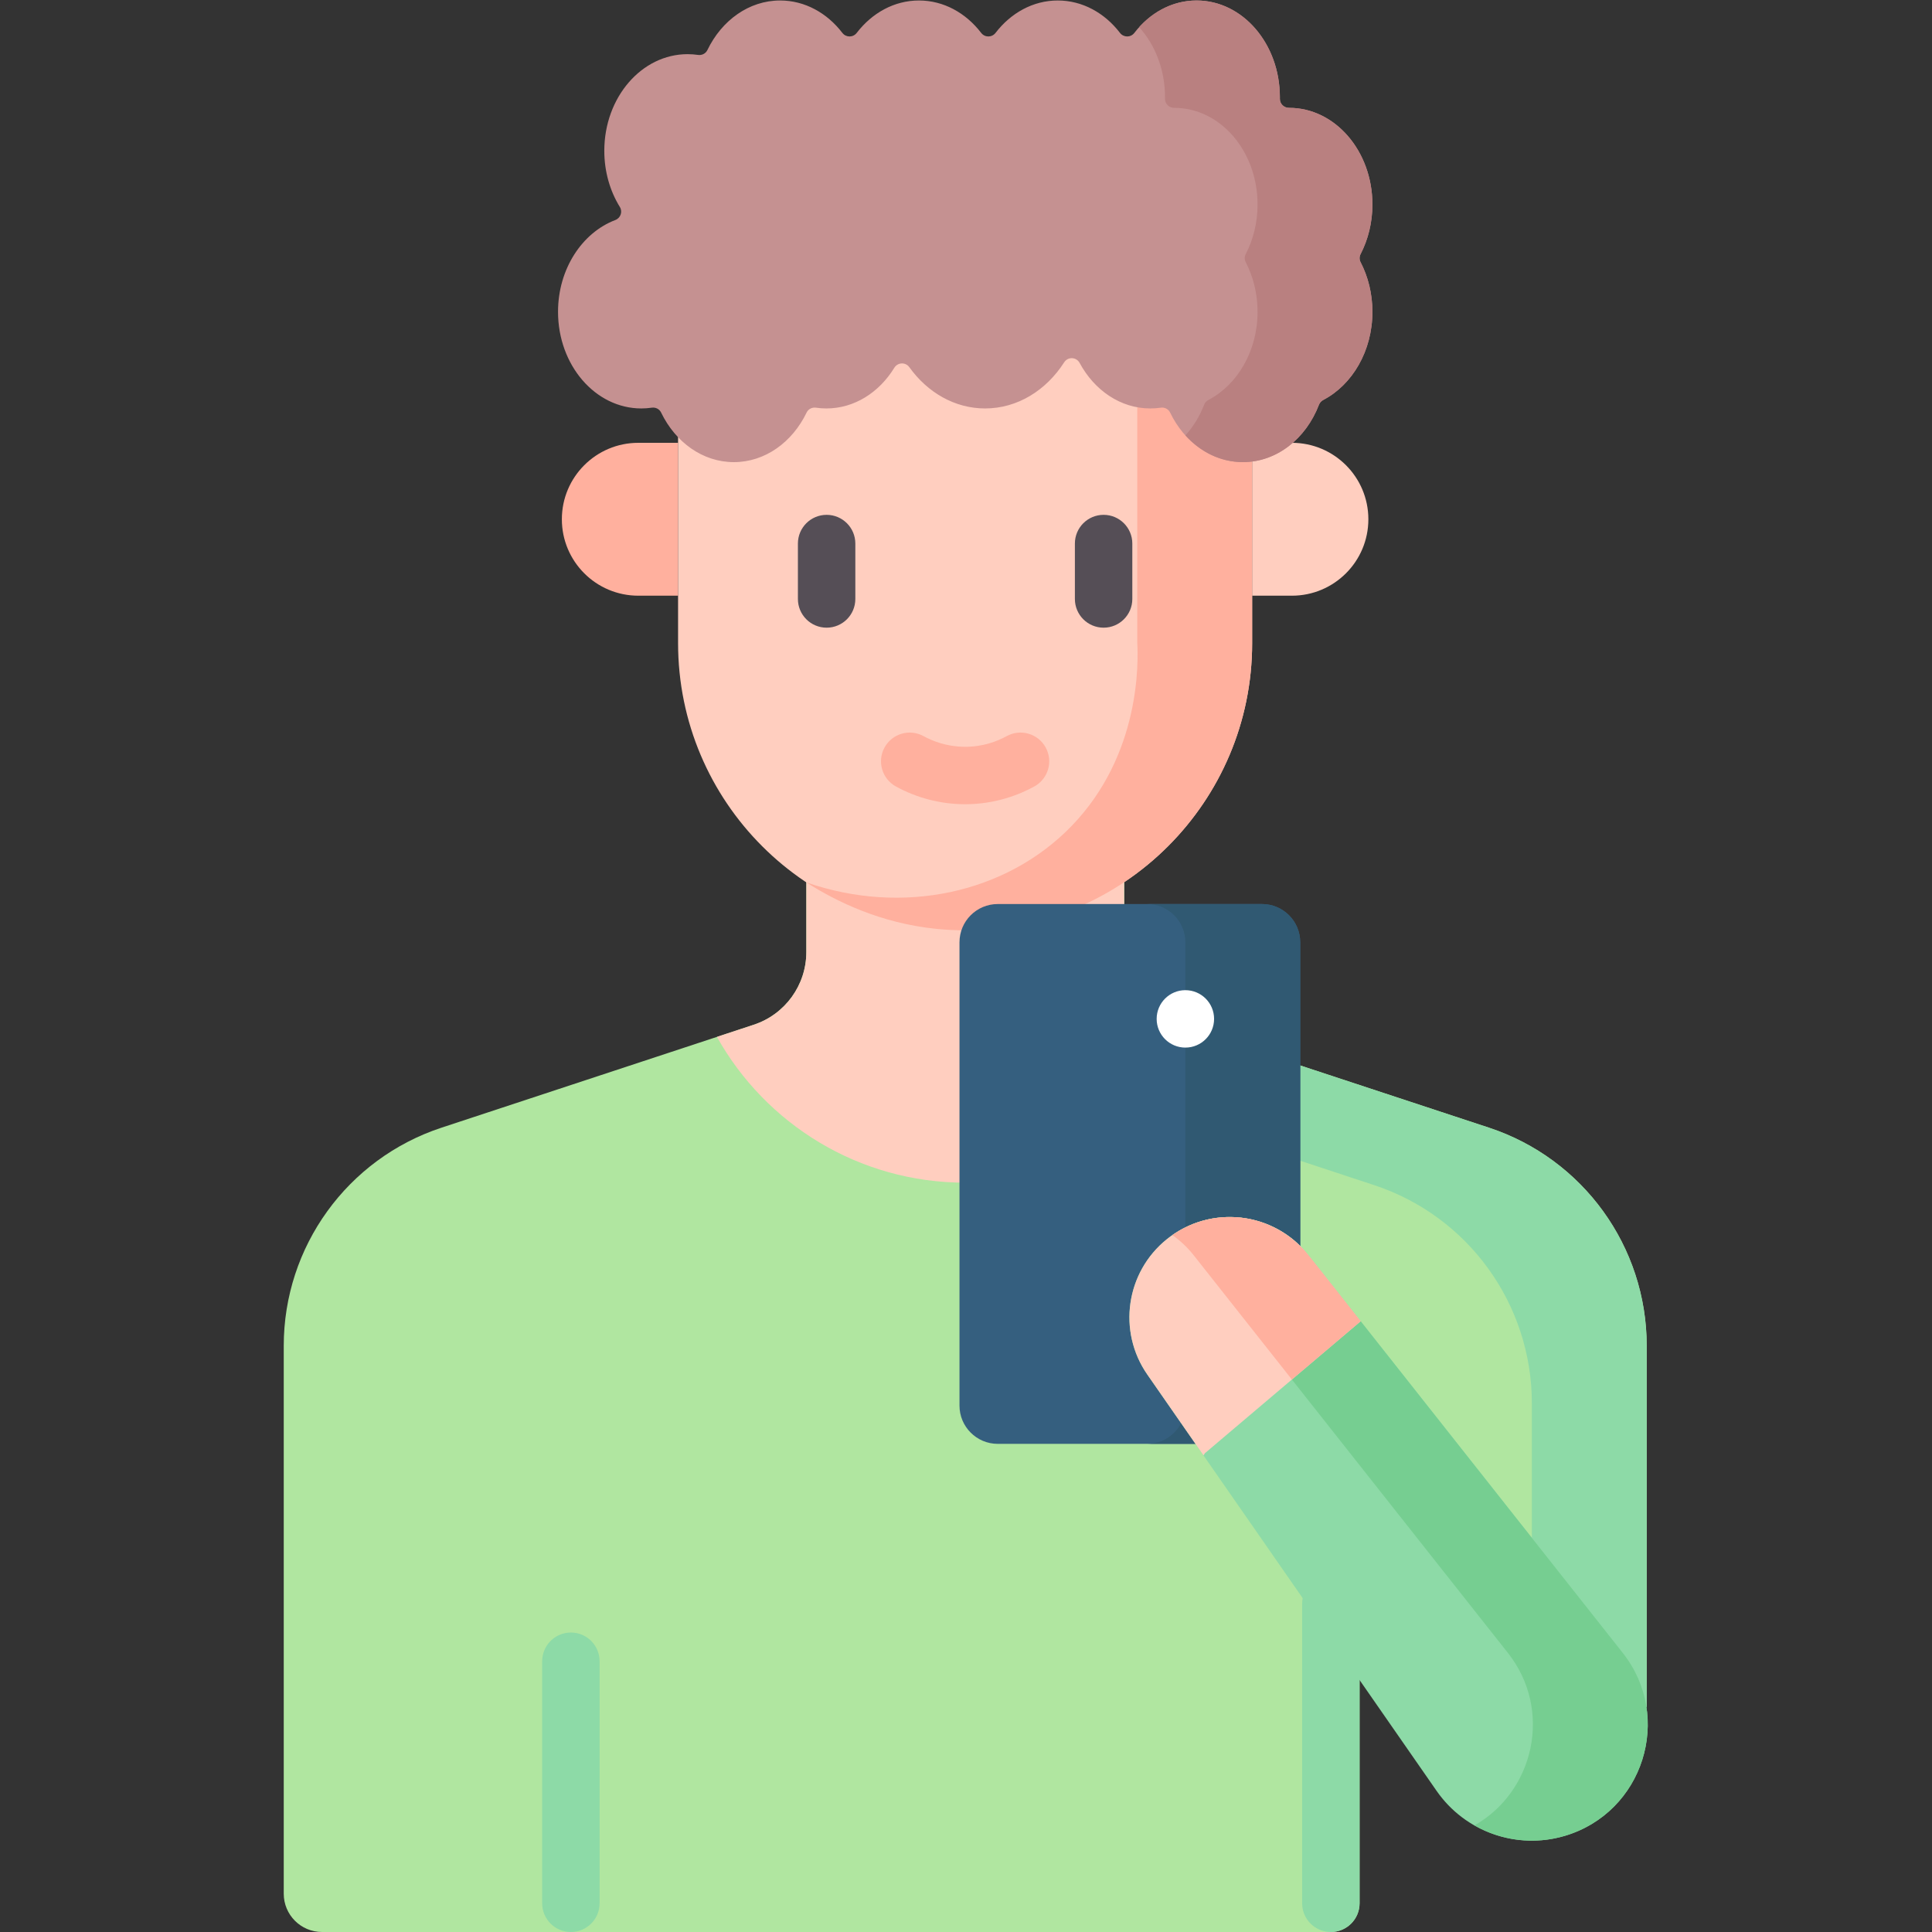
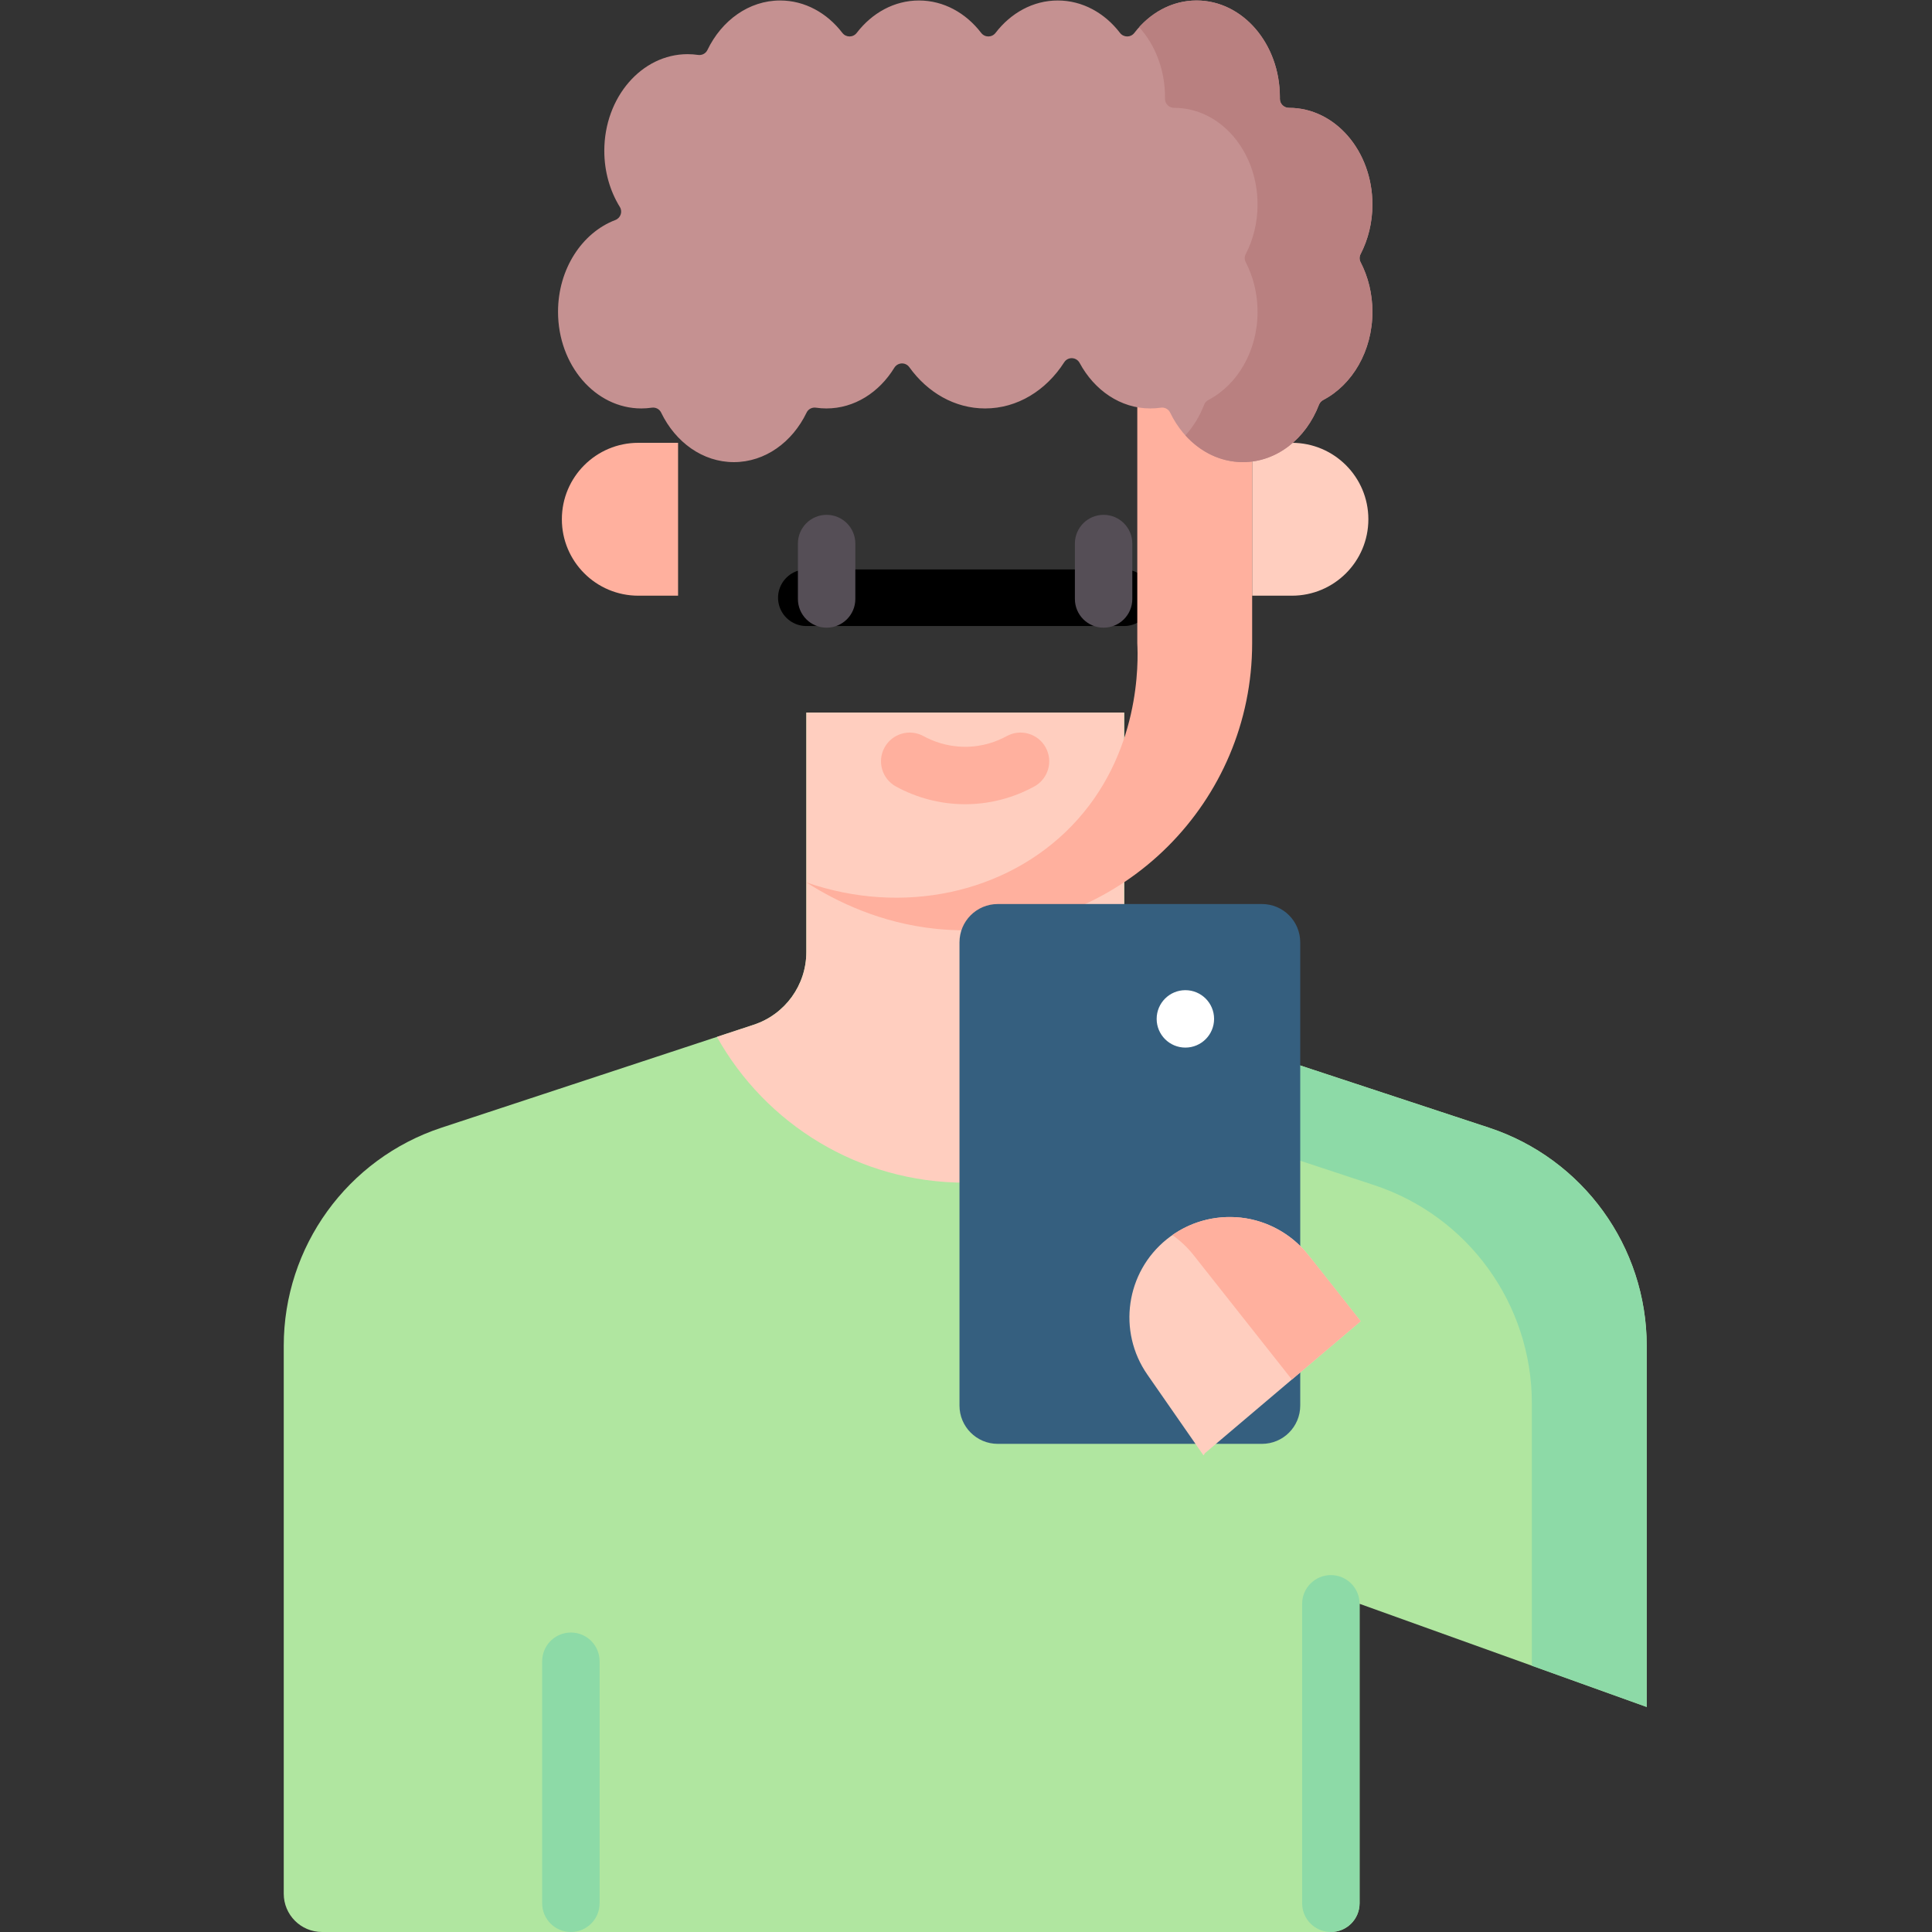
<svg xmlns="http://www.w3.org/2000/svg" version="1.1" id="svg6471" xml:space="preserve" width="682.667" height="682.667" viewBox="0 0 682.667 682.667">
  <rect x="0" y="0" width="682.667" height="682.667" fill="#333333" stroke="none" />
  <defs id="defs6475">
    <clipPath clipPathUnits="userSpaceOnUse" id="clipPath6485">
      <path d="M 0,512 H 512 V 0 H 0 Z" id="path6483" />
    </clipPath>
  </defs>
  <g id="g6477" transform="matrix(1.333,0,0,-1.333,0,682.667)">
    <g id="g6479">
      <g id="g6481" clip-path="url(#clipPath6485)">
        <g id="g6487" transform="translate(342.459,354.224)">
          <path d="M 0,0 H -10.544 V 40.524 H 0 c 11.19,0 20.262,-9.072 20.262,-20.262 C 20.262,9.071 11.19,0 0,0" style="fill:#ffcebf;fill-opacity:1;fill-rule:nonzero;stroke:none" id="path6489" />
        </g>
        <g id="g6491" transform="translate(169.198,354.224)">
          <path d="M 0,0 H 10.544 V 40.524 H 0 c -11.19,0 -20.262,-9.072 -20.262,-20.262 C -20.262,9.071 -11.19,0 0,0" style="fill:#ffb09e;fill-opacity:1;fill-rule:nonzero;stroke:none" id="path6493" />
        </g>
        <g id="g6495" transform="translate(75.213,10.148)">
          <path d="m 0,0 v 145.231 c 0,26.285 16.865,49.602 41.827,57.831 l 82.76,27.284 c 8.321,2.743 13.942,10.515 13.942,19.276 v 63.465 h 84.234 v -63.465 c 0,-8.761 5.622,-16.533 13.943,-19.276 l 82.76,-27.284 c 24.962,-8.229 41.826,-31.546 41.826,-57.831 V 49.498 L 285.178,76.847 V -2.537 c 0,-4.203 -3.408,-7.611 -7.612,-7.611 H 10.149 C 4.544,-10.148 0,-5.604 0,0" style="fill:#b0e6a0;fill-opacity:1;fill-rule:nonzero;stroke:none" id="path6497" />
        </g>
        <g id="g6499" transform="translate(394.679,213.21)">
          <path d="m 0,0 -82.76,27.283 c -8.321,2.744 -13.943,10.516 -13.943,19.279 v 63.463 L -127.148,94.802 V 31.338 c 0,-8.762 5.621,-16.534 13.942,-19.277 l 82.76,-27.284 c 24.962,-8.229 41.827,-31.546 41.827,-57.831 v -69.57 l 30.446,-10.938 V -57.83 C 41.827,-31.546 24.962,-8.229 0,0" style="fill:#8ddaa7;fill-opacity:1;fill-rule:nonzero;stroke:none" id="path6501" />
        </g>
        <g id="g6503" transform="translate(213.743,353.681)">
          <path d="M 0,0 H 84.234" style="fill:#ffffff;fill-opacity:1;fill-rule:nonzero;stroke:#000000;stroke-width:15;stroke-linecap:round;stroke-linejoin:round;stroke-miterlimit:10;stroke-dasharray:none;stroke-opacity:1" id="path6505" />
        </g>
        <g id="g6507" transform="translate(190.041,237.276)">
          <path d="m 0,0 c 12.893,-23.054 37.529,-38.648 65.819,-38.648 28.291,0 52.927,15.594 65.82,38.648 l -9.761,3.217 c -8.32,2.744 -13.942,10.515 -13.942,19.278 V 85.959 H 23.702 V 22.495 C 23.702,13.732 18.081,5.961 9.76,3.217 Z" style="fill:#ffcebf;fill-opacity:1;fill-rule:nonzero;stroke:none" id="path6509" />
        </g>
        <g id="g6511" transform="translate(179.743,410.515)">
-           <path d="m 0,0 v -68.873 c 0,-42.036 34.065,-76.113 76.086,-76.113 42.021,0 76.086,34.077 76.086,76.113 V 0 l -21.999,22.043 c -5.37,5.38 -12.658,8.402 -20.259,8.402 H 42.303 c -7.591,0 -14.87,-3.014 -20.238,-8.382 z" style="fill:#ffcebf;fill-opacity:1;fill-rule:nonzero;stroke:none" id="path6513" />
-         </g>
+           </g>
        <g id="g6515" transform="translate(309.916,432.558)">
          <path d="m 0,0 c -5.37,5.38 -12.658,8.402 -20.259,8.402 h -30.446 c 7.601,0 14.89,-3.022 20.259,-8.402 l 22,-22.043 v -68.873 c 0.238,-4.714 1.013,-29.404 -17.409,-48.455 -17.361,-17.95 -44.898,-23.79 -70.318,-14.96 8.059,-5.151 19.721,-10.8 34.364,-12.31 2.685,-0.276 5.265,-0.393 7.723,-0.388 42.021,0 76.086,34.077 76.086,76.113 l 0,68.873 z" style="fill:#ffb09e;fill-opacity:1;fill-rule:nonzero;stroke:none" id="path6517" />
        </g>
        <g id="g6519" transform="translate(219.119,345.745)">
          <path d="m 0,0 c -4.204,0 -7.612,3.407 -7.612,7.611 v 14.69 c 0,4.204 3.408,7.611 7.612,7.611 4.204,0 7.611,-3.407 7.611,-7.611 V 7.611 C 7.611,3.407 4.204,0 0,0" style="fill:#554e56;fill-opacity:1;fill-rule:nonzero;stroke:none" id="path6521" />
        </g>
        <g id="g6523" transform="translate(292.539,345.745)">
          <path d="m 0,0 c -4.204,0 -7.611,3.407 -7.611,7.611 v 14.69 c 0,4.204 3.407,7.611 7.611,7.611 4.204,0 7.612,-3.407 7.612,-7.611 V 7.611 C 7.612,3.407 4.204,0 0,0" style="fill:#554e56;fill-opacity:1;fill-rule:nonzero;stroke:none" id="path6525" />
        </g>
        <g id="g6527" transform="translate(255.833,298.946)">
          <path d="m 0,0 c -0.134,0 -0.268,0.001 -0.403,0.002 -6.251,0.065 -12.457,1.693 -17.948,4.706 -3.684,2.022 -5.032,6.65 -3.009,10.335 2.023,3.685 6.649,5.033 10.335,3.011 2.301,-1.264 6.039,-2.781 10.781,-2.828 4.97,-0.066 8.858,1.507 11.263,2.828 3.686,2.02 8.312,0.674 10.335,-3.011 C 23.375,11.357 22.027,6.73 18.342,4.708 14.409,2.549 8.056,0 0,0" style="fill:#ffb09e;fill-opacity:1;fill-rule:nonzero;stroke:none" id="path6529" />
        </g>
        <g id="g6531" transform="translate(151.329)">
          <path d="m 0,0 c -4.204,0 -7.611,3.407 -7.611,7.611 v 64.161 c 0,4.205 3.407,7.612 7.611,7.612 4.204,0 7.611,-3.407 7.611,-7.612 V 7.611 C 7.611,3.407 4.204,0 0,0" style="fill:#8ddaa7;fill-opacity:1;fill-rule:nonzero;stroke:none" id="path6533" />
        </g>
        <g id="g6535" transform="translate(352.779)">
          <path d="m 0,0 c -4.204,0 -7.611,3.407 -7.611,7.611 v 79.384 c 0,4.204 3.407,7.611 7.611,7.611 4.204,0 7.612,-3.407 7.612,-7.611 V 7.611 C 7.612,3.407 4.204,0 0,0" style="fill:#8ddaa7;fill-opacity:1;fill-rule:nonzero;stroke:none" id="path6537" />
        </g>
        <g id="g6539" transform="translate(334.512,129.395)">
          <path d="m 0,0 h -70.025 c -5.605,0 -10.149,4.544 -10.149,10.148 v 122.799 c 0,5.606 4.544,10.149 10.149,10.149 H 0 c 5.605,0 10.149,-4.543 10.149,-10.149 V 10.148 C 10.149,4.544 5.605,0 0,0" style="fill:#355f7f;fill-opacity:1;fill-rule:nonzero;stroke:none" id="path6541" />
        </g>
        <g id="g6543" transform="translate(334.512,272.491)">
-           <path d="m 0,0 h -30.446 c 5.605,0 10.149,-4.544 10.149,-10.148 v -122.799 c 0,-5.605 -4.544,-10.149 -10.149,-10.149 H 0 c 5.605,0 10.149,4.544 10.149,10.149 V -10.148 C 10.149,-4.544 5.605,0 0,0" style="fill:#305972;fill-opacity:1;fill-rule:nonzero;stroke:none" id="path6545" />
-         </g>
+           </g>
        <g id="g6547" transform="translate(321.826,242.046)">
          <path d="m 0,0 c 0,-4.204 -3.408,-7.611 -7.612,-7.611 -4.203,0 -7.611,3.407 -7.611,7.611 0,4.203 3.408,7.611 7.611,7.611 C -3.408,7.611 0,4.203 0,0" style="fill:#ffffff;fill-opacity:1;fill-rule:nonzero;stroke:none" id="path6549" />
        </g>
        <g id="g6551" transform="translate(309.306,183.648)">
-           <path d="m 0,0 v 0 c -10.879,-8.753 -13.137,-24.429 -5.169,-35.896 l 76.673,-110.346 c 7.56,-10.88 21.241,-15.689 33.946,-11.933 20.854,6.167 28.878,31.452 15.395,48.516 L 37.536,-4.232 C 28.374,7.362 11.515,9.264 0,0" style="fill:#8ddaa7;fill-opacity:1;fill-rule:nonzero;stroke:none" id="path6553" />
-         </g>
+           </g>
        <g id="g6555" transform="translate(430.15,73.989)">
-           <path d="m 0,0 -83.309,105.427 c -8.784,11.117 -24.64,13.315 -36.082,5.314 2.078,-1.452 3.984,-3.222 5.636,-5.314 L -30.446,0 c 11.965,-15.142 6.984,-36.746 -8.86,-45.732 7.107,-4.045 15.708,-5.208 23.911,-2.784 C 5.459,-42.349 13.483,-17.063 0,0" style="fill:#76ce91;fill-opacity:1;fill-rule:nonzero;stroke:none" id="path6557" />
-         </g>
+           </g>
        <g id="g6559" transform="translate(346.842,179.416)">
          <path d="m 0,0 c -9.163,11.595 -26.021,13.496 -37.536,4.232 -10.88,-8.753 -13.137,-24.428 -5.169,-35.895 l 14.881,-21.417 0.364,0.57 41.3,34.995 z" style="fill:#ffcebf;fill-opacity:1;fill-rule:nonzero;stroke:none" id="path6561" />
        </g>
        <g id="g6563" transform="translate(345.687,180.772)">
          <path d="m 0,0 c -4.745,5.198 -11.81,8.799 -19.651,8.745 -5.308,0.013 -10.653,-1.554 -15.276,-4.786 2.077,-1.452 3.983,-3.223 5.635,-5.314 L -3.241,-34.322 14.995,-18.87 C 13.5,-17.005 1.489,-1.632 0,0" style="fill:#ffb09e;fill-opacity:1;fill-rule:nonzero;stroke:none" id="path6565" />
        </g>
        <g id="g6567" transform="translate(363.796,457.929)">
          <path d="m 0,0 c 0,14.146 -9.885,25.612 -22.078,25.612 h -0.028 c -1.352,-0.002 -2.45,1.065 -2.428,2.416 0.002,0.144 0.003,0.286 0.003,0.431 0,14.145 -9.885,25.612 -22.078,25.612 -6.557,0 -12.444,-3.317 -16.487,-8.584 -0.975,-1.269 -2.847,-1.269 -3.822,0 -4.043,5.267 -9.93,8.584 -16.487,8.584 -6.557,0 -12.445,-3.317 -16.488,-8.584 -0.974,-1.269 -2.847,-1.269 -3.821,0 -4.043,5.267 -9.931,8.584 -16.488,8.584 -6.557,0 -12.444,-3.317 -16.487,-8.584 -0.975,-1.269 -2.847,-1.269 -3.822,0 -4.043,5.267 -9.93,8.584 -16.487,8.584 -8.29,0 -15.509,-5.302 -19.283,-13.141 -0.448,-0.93 -1.453,-1.439 -2.474,-1.289 -0.909,0.132 -1.834,0.201 -2.774,0.201 -12.193,0 -22.078,-11.467 -22.078,-25.613 0,-5.555 1.527,-10.694 4.118,-14.89 0.792,-1.282 0.198,-2.933 -1.209,-3.47 -8.811,-3.362 -15.174,-12.98 -15.174,-24.327 0,-14.146 9.885,-25.613 22.078,-25.613 0.94,0 1.865,0.069 2.774,0.202 1.02,0.149 2.026,-0.36 2.473,-1.289 3.775,-7.84 10.994,-13.143 19.284,-13.143 8.289,0 15.509,5.303 19.283,13.143 0.447,0.929 1.453,1.438 2.473,1.289 0.909,-0.133 1.835,-0.202 2.775,-0.202 7.422,0 13.987,4.251 17.989,10.766 0.91,1.481 2.986,1.573 3.998,0.16 4.791,-6.675 12.007,-10.926 20.08,-10.926 8.587,0 16.202,4.809 20.961,12.23 0.988,1.539 3.234,1.435 4.101,-0.175 3.9,-7.238 10.828,-12.055 18.728,-12.055 0.94,0 1.866,0.069 2.775,0.202 1.021,0.149 2.026,-0.36 2.474,-1.289 3.774,-7.84 10.993,-13.143 19.283,-13.143 8.993,0 16.725,6.242 20.167,15.193 0.216,0.561 0.628,1.016 1.161,1.295 C -5.343,-47.8 0,-38.855 0,-28.458 c 0,4.821 -1.15,9.33 -3.147,13.182 -0.339,0.653 -0.339,1.441 0,2.094 C -1.15,-9.331 0,-4.821 0,0" style="fill:#c59191;fill-opacity:1;fill-rule:nonzero;stroke:none" id="path6569" />
        </g>
        <g id="g6571" transform="translate(360.649,444.747)">
          <path d="m 0,0 c 1.997,3.851 3.147,8.36 3.147,13.182 0,14.145 -9.885,25.613 -22.078,25.613 h -0.028 c -1.352,-0.003 -2.45,1.063 -2.428,2.415 0.002,0.144 0.003,0.287 0.003,0.431 0,14.144 -9.885,25.612 -22.078,25.612 -5.904,0 -11.26,-2.695 -15.22,-7.075 4.219,-4.665 6.852,-11.242 6.852,-18.537 0,-0.144 -0.001,-0.287 -0.003,-0.431 -0.021,-1.352 1.076,-2.418 2.428,-2.415 h 0.028 c 12.193,0 22.078,-11.468 22.078,-25.613 0,-4.822 -1.15,-9.331 -3.147,-13.182 -0.339,-0.653 -0.339,-1.441 0,-2.095 1.997,-3.85 3.147,-8.36 3.147,-13.181 0,-10.398 -5.343,-19.342 -13.014,-23.355 -0.534,-0.278 -0.946,-0.734 -1.163,-1.296 -1.18,-3.072 -2.877,-5.813 -4.946,-8.103 3.961,-4.386 9.318,-7.089 15.226,-7.089 8.993,0 16.725,6.242 20.167,15.192 0.216,0.562 0.628,1.018 1.161,1.296 7.672,4.013 13.015,12.957 13.015,23.355 0,4.821 -1.15,9.331 -3.147,13.181 -0.339,0.654 -0.339,1.442 0,2.095" style="fill:#b98080;fill-opacity:1;fill-rule:nonzero;stroke:none" id="path6573" />
        </g>
      </g>
    </g>
  </g>
</svg>